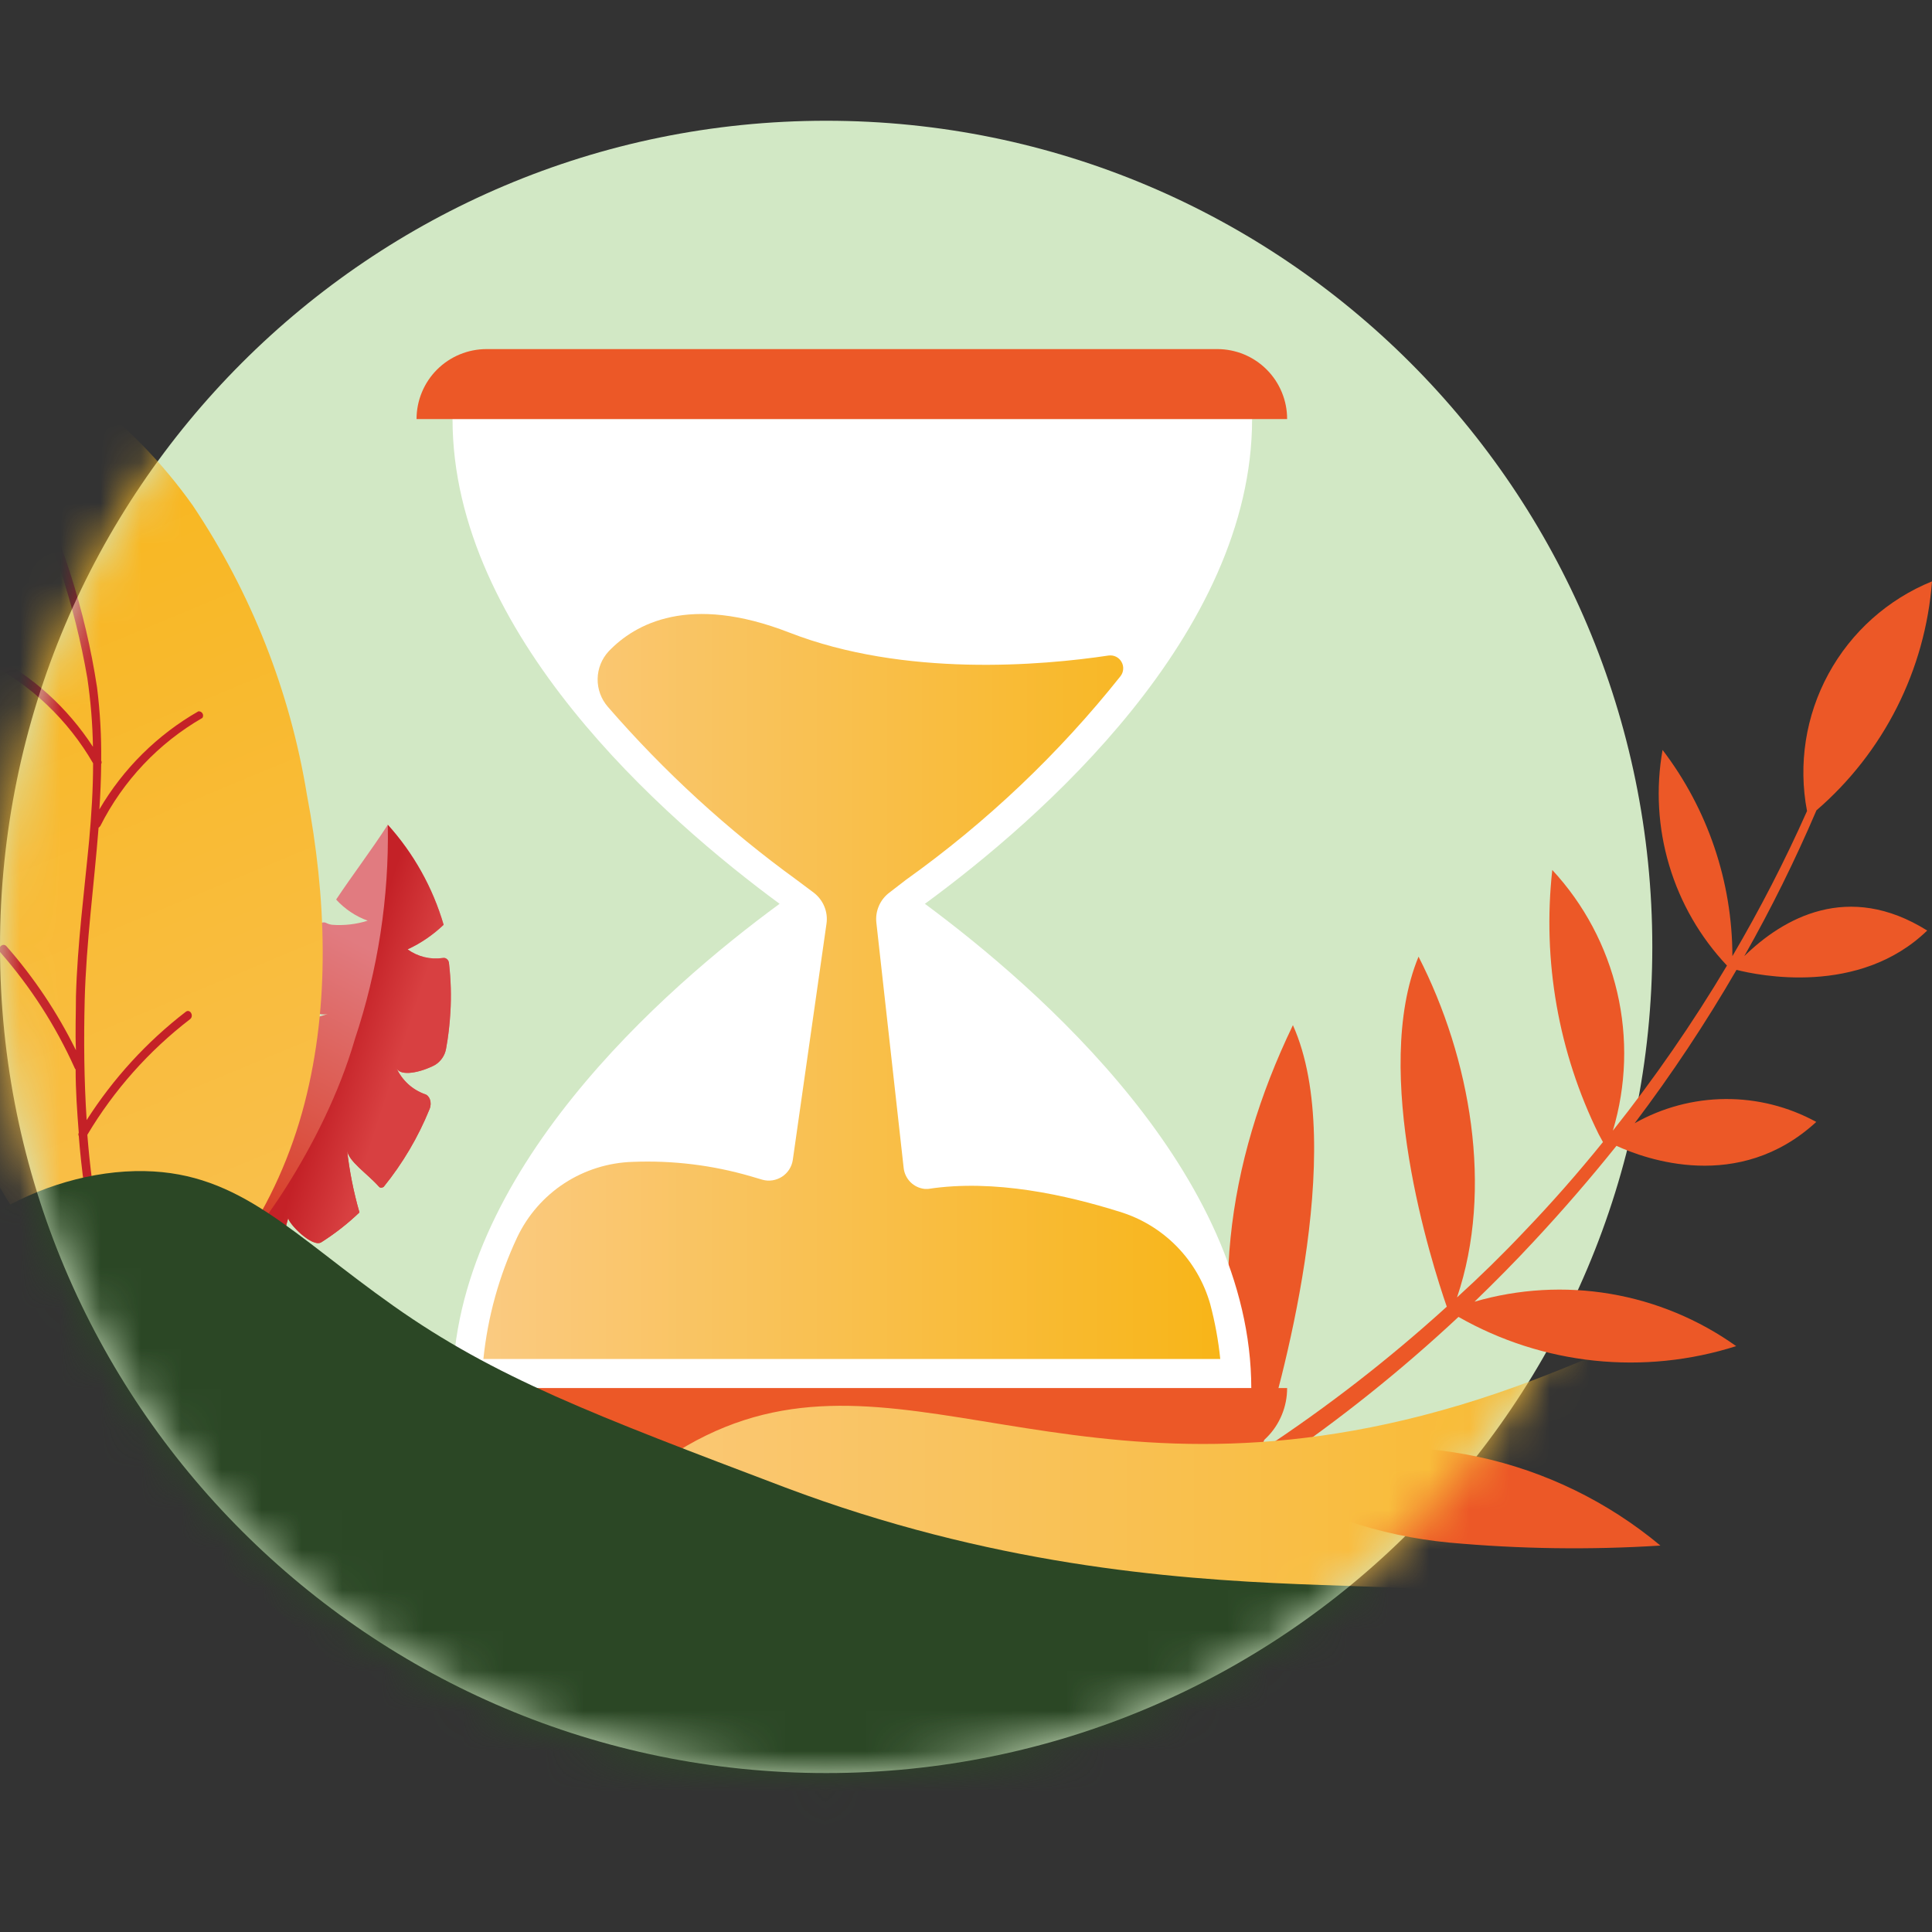
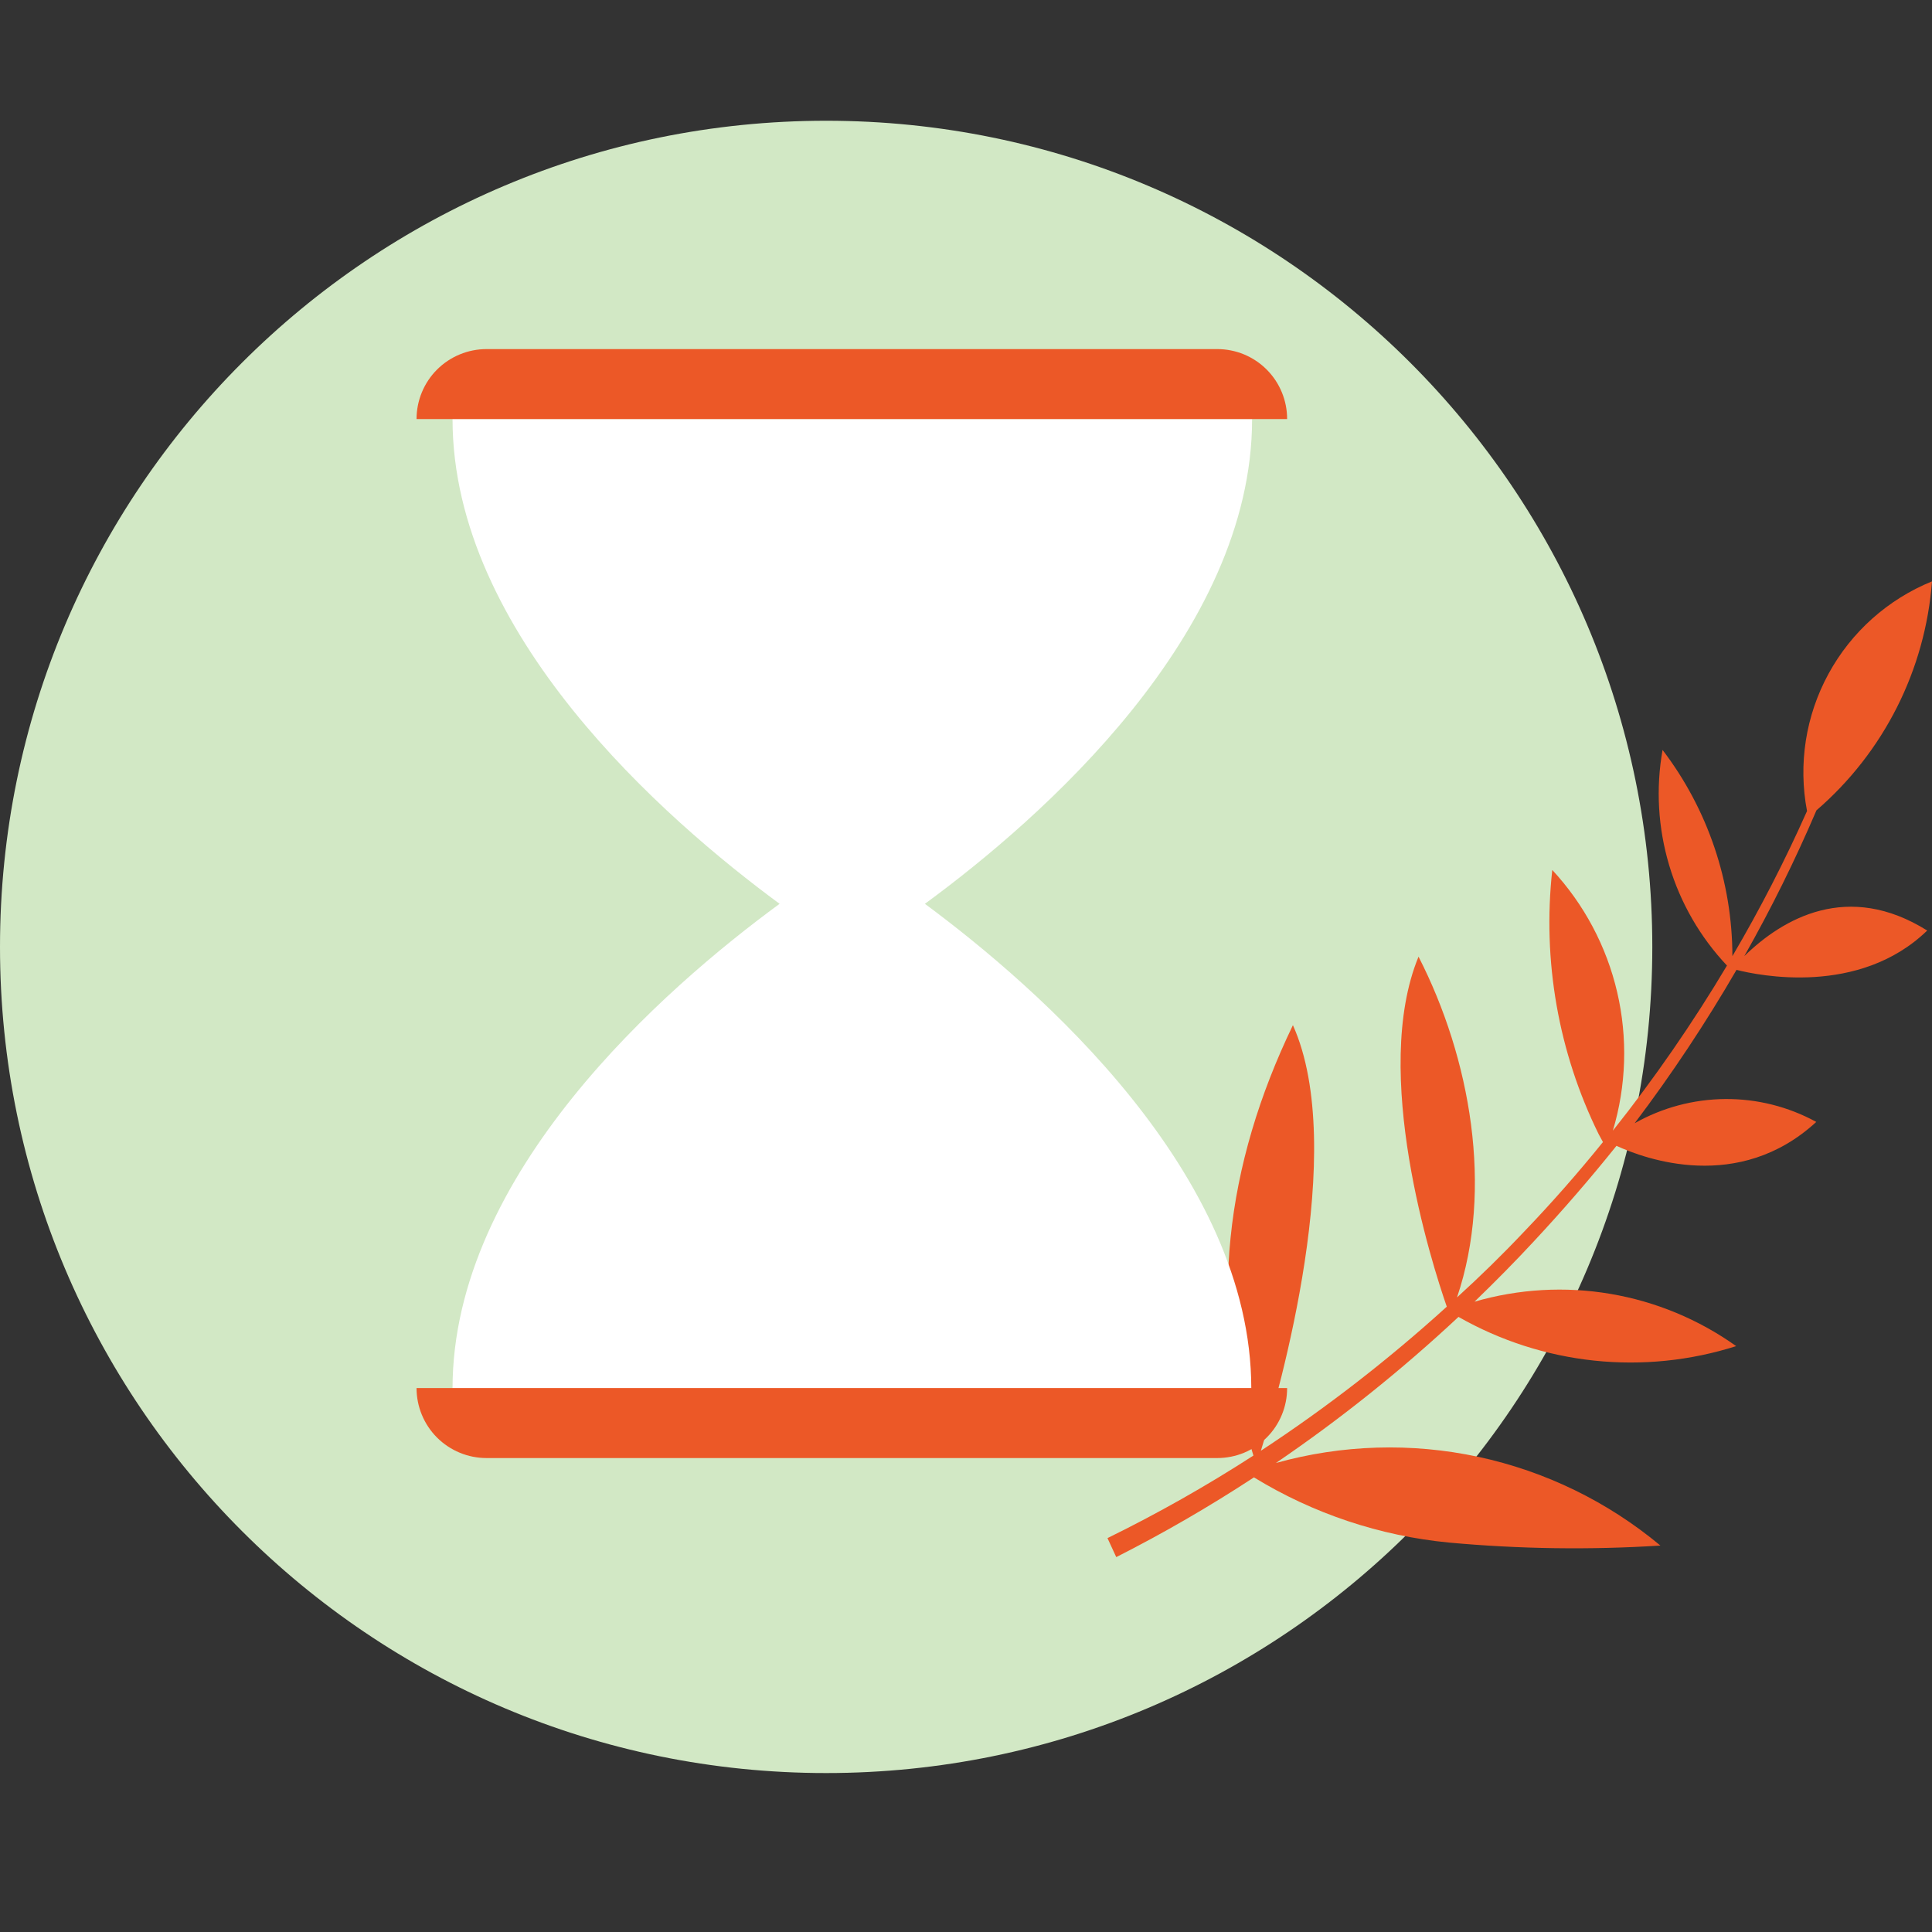
<svg xmlns="http://www.w3.org/2000/svg" width="48" height="48" viewBox="0 0 48 48" fill="none">
  <rect x="0" y="0" width="48" height="48" fill="#333333" stroke="none" />
  <path d="M20.526 44.051C31.862 44.051 41.051 34.862 41.051 23.526C41.051 12.19 31.862 3 20.526 3C9.19 3 0 12.19 0 23.526C0 34.862 9.19 44.051 20.526 44.051Z" fill="#D2E8C5" />
  <path d="M36.002 38.325C37.748 38.485 39.503 38.51 41.252 38.399C39.945 37.309 38.393 36.553 36.729 36.195C35.065 35.838 33.339 35.89 31.699 36.348C33.302 35.256 34.819 34.042 36.236 32.718C37.273 33.309 38.422 33.679 39.609 33.804C40.797 33.929 41.998 33.806 43.135 33.444C42.205 32.781 41.137 32.337 40.011 32.146C38.885 31.955 37.73 32.022 36.634 32.34C37.138 31.852 37.635 31.352 38.11 30.839C38.821 30.076 39.505 29.286 40.161 28.468C40.867 28.792 43.193 29.65 45.125 27.874C44.432 27.495 43.654 27.299 42.864 27.305C42.075 27.311 41.3 27.518 40.613 27.906C41.533 26.689 42.378 25.416 43.143 24.096C43.673 24.231 46.187 24.76 47.881 23.119C45.916 21.889 44.3 22.812 43.336 23.755C44.001 22.582 44.599 21.373 45.129 20.133C46.801 18.691 47.833 16.646 48 14.444C46.903 14.89 45.994 15.702 45.428 16.742C44.861 17.782 44.673 18.986 44.895 20.15C44.345 21.386 43.726 22.589 43.041 23.755C43.038 21.904 42.429 20.104 41.306 18.632C41.136 19.588 41.193 20.57 41.471 21.5C41.748 22.43 42.24 23.283 42.906 23.989C42.054 25.419 41.107 26.789 40.071 28.091C40.406 26.974 40.443 25.789 40.179 24.653C39.915 23.517 39.359 22.469 38.566 21.614C38.317 23.867 38.717 26.144 39.718 28.177L39.825 28.374C39.206 29.141 38.553 29.884 37.873 30.593C37.335 31.163 36.773 31.713 36.199 32.234C37.11 29.543 36.535 26.29 35.243 23.768C34.058 26.639 35.567 31.377 35.945 32.464C34.501 33.776 32.956 34.973 31.326 36.044C31.785 34.551 33.504 28.546 32.122 25.47C30.452 28.936 29.989 32.521 31.141 36.163C29.974 36.917 28.763 37.602 27.515 38.214L27.733 38.686C28.909 38.09 30.051 37.428 31.154 36.705C32.626 37.606 34.284 38.16 36.002 38.325Z" fill="#EC5827" />
  <path d="M22.979 22.455C25.85 20.351 31.108 15.753 31.108 10.412H11.243C11.243 15.745 16.51 20.351 19.369 22.455C16.498 24.559 11.243 29.158 11.243 34.498H31.088C31.088 29.158 25.817 24.559 22.979 22.455Z" fill="white" />
-   <path d="M30.067 32.398C29.913 31.858 29.627 31.365 29.233 30.964C28.84 30.564 28.352 30.268 27.815 30.105C26.506 29.695 24.706 29.285 23.057 29.539H22.979C22.842 29.526 22.715 29.465 22.618 29.368C22.522 29.27 22.462 29.142 22.45 29.006L21.773 22.923C21.757 22.781 21.779 22.638 21.836 22.507C21.892 22.376 21.983 22.262 22.097 22.176L22.507 21.86C24.511 20.429 26.306 18.726 27.839 16.799C27.878 16.749 27.901 16.688 27.905 16.625C27.91 16.562 27.895 16.498 27.863 16.444C27.832 16.389 27.785 16.344 27.728 16.316C27.671 16.288 27.607 16.278 27.544 16.286C25.879 16.536 22.466 16.828 19.611 15.716C17.121 14.748 15.776 15.499 15.124 16.18C14.95 16.367 14.852 16.611 14.848 16.867C14.844 17.122 14.935 17.369 15.103 17.562C16.5 19.172 18.077 20.617 19.804 21.869L20.214 22.176C20.331 22.265 20.423 22.383 20.479 22.518C20.536 22.654 20.555 22.802 20.534 22.948L19.697 28.817C19.685 28.902 19.654 28.983 19.608 29.055C19.562 29.127 19.501 29.188 19.429 29.235C19.357 29.281 19.276 29.312 19.192 29.325C19.107 29.338 19.021 29.333 18.938 29.309L18.647 29.223C17.698 28.947 16.71 28.827 15.722 28.866C15.118 28.884 14.53 29.067 14.023 29.397C13.517 29.727 13.111 30.191 12.851 30.737C12.402 31.691 12.117 32.715 12.01 33.764H30.317C30.27 33.303 30.186 32.846 30.067 32.398Z" fill="url(#paint0_linear_3_801)" />
  <path d="M30.243 8.673H12.088C11.627 8.673 11.185 8.856 10.858 9.182C10.532 9.508 10.349 9.951 10.349 10.412H31.978C31.979 10.184 31.934 9.958 31.847 9.747C31.76 9.536 31.633 9.344 31.471 9.182C31.31 9.021 31.119 8.893 30.908 8.805C30.697 8.718 30.471 8.673 30.243 8.673Z" fill="#EC5827" />
  <path d="M12.088 36.225H30.243C30.471 36.225 30.697 36.18 30.908 36.093C31.119 36.005 31.31 35.877 31.471 35.715C31.633 35.554 31.76 35.362 31.847 35.151C31.934 34.94 31.979 34.714 31.978 34.486H10.349C10.349 34.947 10.532 35.39 10.858 35.716C11.185 36.042 11.627 36.225 12.088 36.225Z" fill="#EC5827" />
  <mask id="mask0_3_801" style="mask-type:alpha" maskUnits="userSpaceOnUse" x="0" y="3" width="42" height="42">
-     <path d="M20.526 44.051C31.862 44.051 41.051 34.862 41.051 23.526C41.051 12.19 31.862 3 20.526 3C9.19 3 0 12.19 0 23.526C0 34.862 9.19 44.051 20.526 44.051Z" fill="#D2E8C5" />
-   </mask>
+     </mask>
  <g mask="url(#mask0_3_801)">
    <path d="M7.162 30.261C7.162 30.392 7.757 31.004 7.982 30.864C8.322 30.649 8.64 30.4 8.93 30.122C8.784 29.613 8.681 29.093 8.622 28.567C8.647 28.85 9.114 29.145 9.418 29.486C9.447 29.519 9.5 29.511 9.533 29.486C10.006 28.902 10.39 28.251 10.673 27.554C10.739 27.39 10.673 27.218 10.558 27.185C10.404 27.13 10.261 27.045 10.14 26.934C10.019 26.823 9.921 26.69 9.853 26.541C9.955 26.75 10.447 26.647 10.8 26.463C10.875 26.419 10.938 26.36 10.987 26.289C11.036 26.218 11.069 26.138 11.083 26.053C11.138 25.754 11.173 25.453 11.19 25.15C11.214 24.749 11.203 24.347 11.157 23.948C11.157 23.85 11.079 23.784 11.001 23.801C10.693 23.846 10.38 23.77 10.127 23.587C10.457 23.434 10.759 23.227 11.022 22.976C10.752 22.054 10.278 21.204 9.635 20.491C9.225 21.126 8.77 21.721 8.351 22.349C8.566 22.584 8.835 22.765 9.135 22.874C8.85 22.964 8.551 22.999 8.253 22.976C8.198 22.969 8.146 22.953 8.097 22.927C8.065 22.914 8.029 22.913 7.996 22.925C7.963 22.936 7.935 22.959 7.917 22.988C7.716 23.284 7.506 23.579 7.334 23.875C7.219 24.059 7.104 24.248 6.998 24.432C7.043 24.432 7.654 25.318 8.142 25.191C7.7 25.352 7.218 25.372 6.764 25.249C6.712 25.231 6.655 25.233 6.605 25.254C6.554 25.275 6.513 25.314 6.489 25.363C6.192 25.937 5.945 26.536 5.751 27.152C5.745 27.169 5.746 27.186 5.752 27.203C5.758 27.219 5.769 27.233 5.784 27.242C6.148 27.448 6.528 27.625 6.92 27.771C6.64 27.884 6.343 27.947 6.042 27.96C5.877 27.953 5.714 27.922 5.558 27.866C5.44 28.394 5.367 28.932 5.341 29.474C5.339 29.503 5.35 29.532 5.37 29.555C5.39 29.577 5.418 29.59 5.447 29.593C5.738 29.617 6.038 29.691 6.157 29.707C6.091 29.707 5.697 29.949 5.336 30.081C5.345 30.495 5.395 30.907 5.484 31.311L5.562 31.467C6.039 31.539 6.526 31.492 6.981 31.332C6.996 30.969 7.057 30.609 7.162 30.261Z" fill="url(#paint1_linear_3_801)" />
    <path d="M5.57 31.447C6.043 31.524 6.527 31.484 6.981 31.332C6.996 30.969 7.057 30.609 7.162 30.261C7.162 30.392 7.757 31.004 7.982 30.864C8.322 30.649 8.64 30.4 8.93 30.122C8.784 29.613 8.681 29.093 8.622 28.567C8.647 28.85 9.114 29.145 9.418 29.486C9.447 29.519 9.5 29.511 9.533 29.486C10.006 28.902 10.39 28.251 10.673 27.554C10.739 27.39 10.673 27.218 10.558 27.185C10.404 27.13 10.261 27.045 10.14 26.934C10.019 26.823 9.921 26.69 9.853 26.541C9.955 26.75 10.447 26.647 10.8 26.463C10.875 26.419 10.938 26.36 10.987 26.289C11.036 26.218 11.069 26.138 11.083 26.053C11.138 25.754 11.173 25.453 11.19 25.15C11.214 24.749 11.203 24.347 11.157 23.948C11.157 23.85 11.079 23.784 11.001 23.801C10.693 23.846 10.38 23.77 10.127 23.587C10.457 23.434 10.759 23.227 11.022 22.976C10.752 22.054 10.278 21.204 9.635 20.491C9.667 22.302 9.389 24.105 8.815 25.823C8.04 28.506 6.161 30.995 5.57 31.447Z" fill="url(#paint2_linear_3_801)" />
-     <path d="M3.154 33.596C-1.403 29.051 -3.868 21.988 -2.478 15.716C-1.924 13.214 -0.861 10.679 -1.423 8.177C1.103 8.743 3.29 10.445 4.791 12.561C6.239 14.725 7.206 17.174 7.625 19.744C8.105 22.279 8.212 24.924 7.564 27.422C6.916 29.921 5.427 32.259 3.224 33.6" fill="url(#paint3_linear_3_801)" />
    <path d="M4.93 17.672C3.911 18.255 3.062 19.095 2.469 20.109C2.494 19.735 2.51 19.358 2.514 18.981C2.522 18.968 2.525 18.954 2.525 18.94C2.525 18.925 2.522 18.911 2.514 18.899C2.521 18.293 2.487 17.687 2.412 17.086C2.118 15.148 1.514 13.27 0.623 11.524C0.562 11.4 0.377 11.524 0.439 11.63C1.275 13.273 1.858 15.031 2.17 16.848C2.253 17.413 2.3 17.983 2.309 18.554C1.676 17.58 0.8 16.788 -0.234 16.257C-0.357 16.196 -0.464 16.38 -0.341 16.442C0.768 17.01 1.69 17.886 2.313 18.964C2.313 19.604 2.272 20.244 2.215 20.88C2.092 22.168 1.924 23.452 1.887 24.752C1.887 25.199 1.866 25.646 1.887 26.093C1.427 25.16 0.847 24.291 0.16 23.509C0.07 23.407 -0.082 23.558 0.008 23.661C0.762 24.521 1.384 25.489 1.854 26.532C1.858 26.547 1.867 26.56 1.879 26.569C1.879 27.094 1.916 27.619 1.957 28.144C1.95 28.156 1.947 28.17 1.947 28.183C1.947 28.197 1.95 28.21 1.957 28.222C2.023 29.067 2.14 29.906 2.305 30.737C2.692 32.895 3.61 34.923 4.976 36.639C5.062 36.742 5.209 36.59 5.123 36.487C3.183 34.141 2.408 31.184 2.17 28.194C2.831 27.084 3.697 26.11 4.721 25.322C4.828 25.24 4.721 25.056 4.615 25.138C3.645 25.885 2.812 26.796 2.153 27.828C2.088 26.832 2.08 25.835 2.104 24.855C2.141 23.419 2.338 21.983 2.449 20.564C2.467 20.552 2.482 20.537 2.494 20.519C3.059 19.397 3.94 18.464 5.029 17.836C5.04 17.82 5.046 17.8 5.046 17.78C5.046 17.76 5.041 17.741 5.031 17.724C5.02 17.707 5.006 17.693 4.988 17.684C4.97 17.675 4.95 17.671 4.93 17.672Z" fill="#C42127" />
    <path d="M12.289 44.593C11.44 41.767 13.873 38.03 16.584 36.217C21.736 32.78 25.994 37.571 35.329 35.171C40.592 33.817 42.938 31.344 45.174 32.759C47.225 34.051 47.557 37.546 46.954 39.987C45.892 44.298 41.593 46.435 39.312 47.526C28.963 52.485 13.996 50.266 12.289 44.593Z" fill="url(#paint4_linear_3_801)" />
-     <path d="M1.817 36.319C-0.103 35.089 -2.014 34.018 -1.952 32.55C-1.879 30.798 0.993 29.043 3.597 29.096C5.976 29.141 7.264 30.671 9.779 32.447C12.293 34.223 14.734 35.146 19.517 36.959C29.673 40.778 37.265 38.387 37.745 40.405C38.156 42.095 33.02 44.642 30.936 45.536C29.033 46.357 22.38 49.203 15.226 46.796C9.676 44.925 11.432 42.452 1.817 36.319Z" fill="#2B4725" />
  </g>
  <defs>
    <linearGradient id="paint0_linear_3_801" x1="12.01" y1="24.515" x2="30.317" y2="24.515" gradientUnits="userSpaceOnUse">
      <stop stop-color="#FACA81" />
      <stop offset="1" stop-color="#F8B518" />
    </linearGradient>
    <linearGradient id="paint1_linear_3_801" x1="6.496" y1="30.514" x2="9.88" y2="23.931" gradientUnits="userSpaceOnUse">
      <stop offset="0.05" stop-color="#D84028" />
      <stop offset="1" stop-color="#E17B80" />
    </linearGradient>
    <linearGradient id="paint2_linear_3_801" x1="8.325" y1="26.19" x2="9.874" y2="26.69" gradientUnits="userSpaceOnUse">
      <stop stop-color="#C42127" />
      <stop offset="0.95" stop-color="#D84041" />
    </linearGradient>
    <linearGradient id="paint3_linear_3_801" x1="15.485" y1="52.395" x2="-2.231" y2="9.695" gradientUnits="userSpaceOnUse">
      <stop stop-color="#FACA81" />
      <stop offset="1" stop-color="#F8B518" />
    </linearGradient>
    <linearGradient id="paint4_linear_3_801" x1="12.117" y1="41.303" x2="47.221" y2="41.303" gradientUnits="userSpaceOnUse">
      <stop stop-color="#FACA81" />
      <stop offset="1" stop-color="#F8B518" />
    </linearGradient>
  </defs>
</svg>